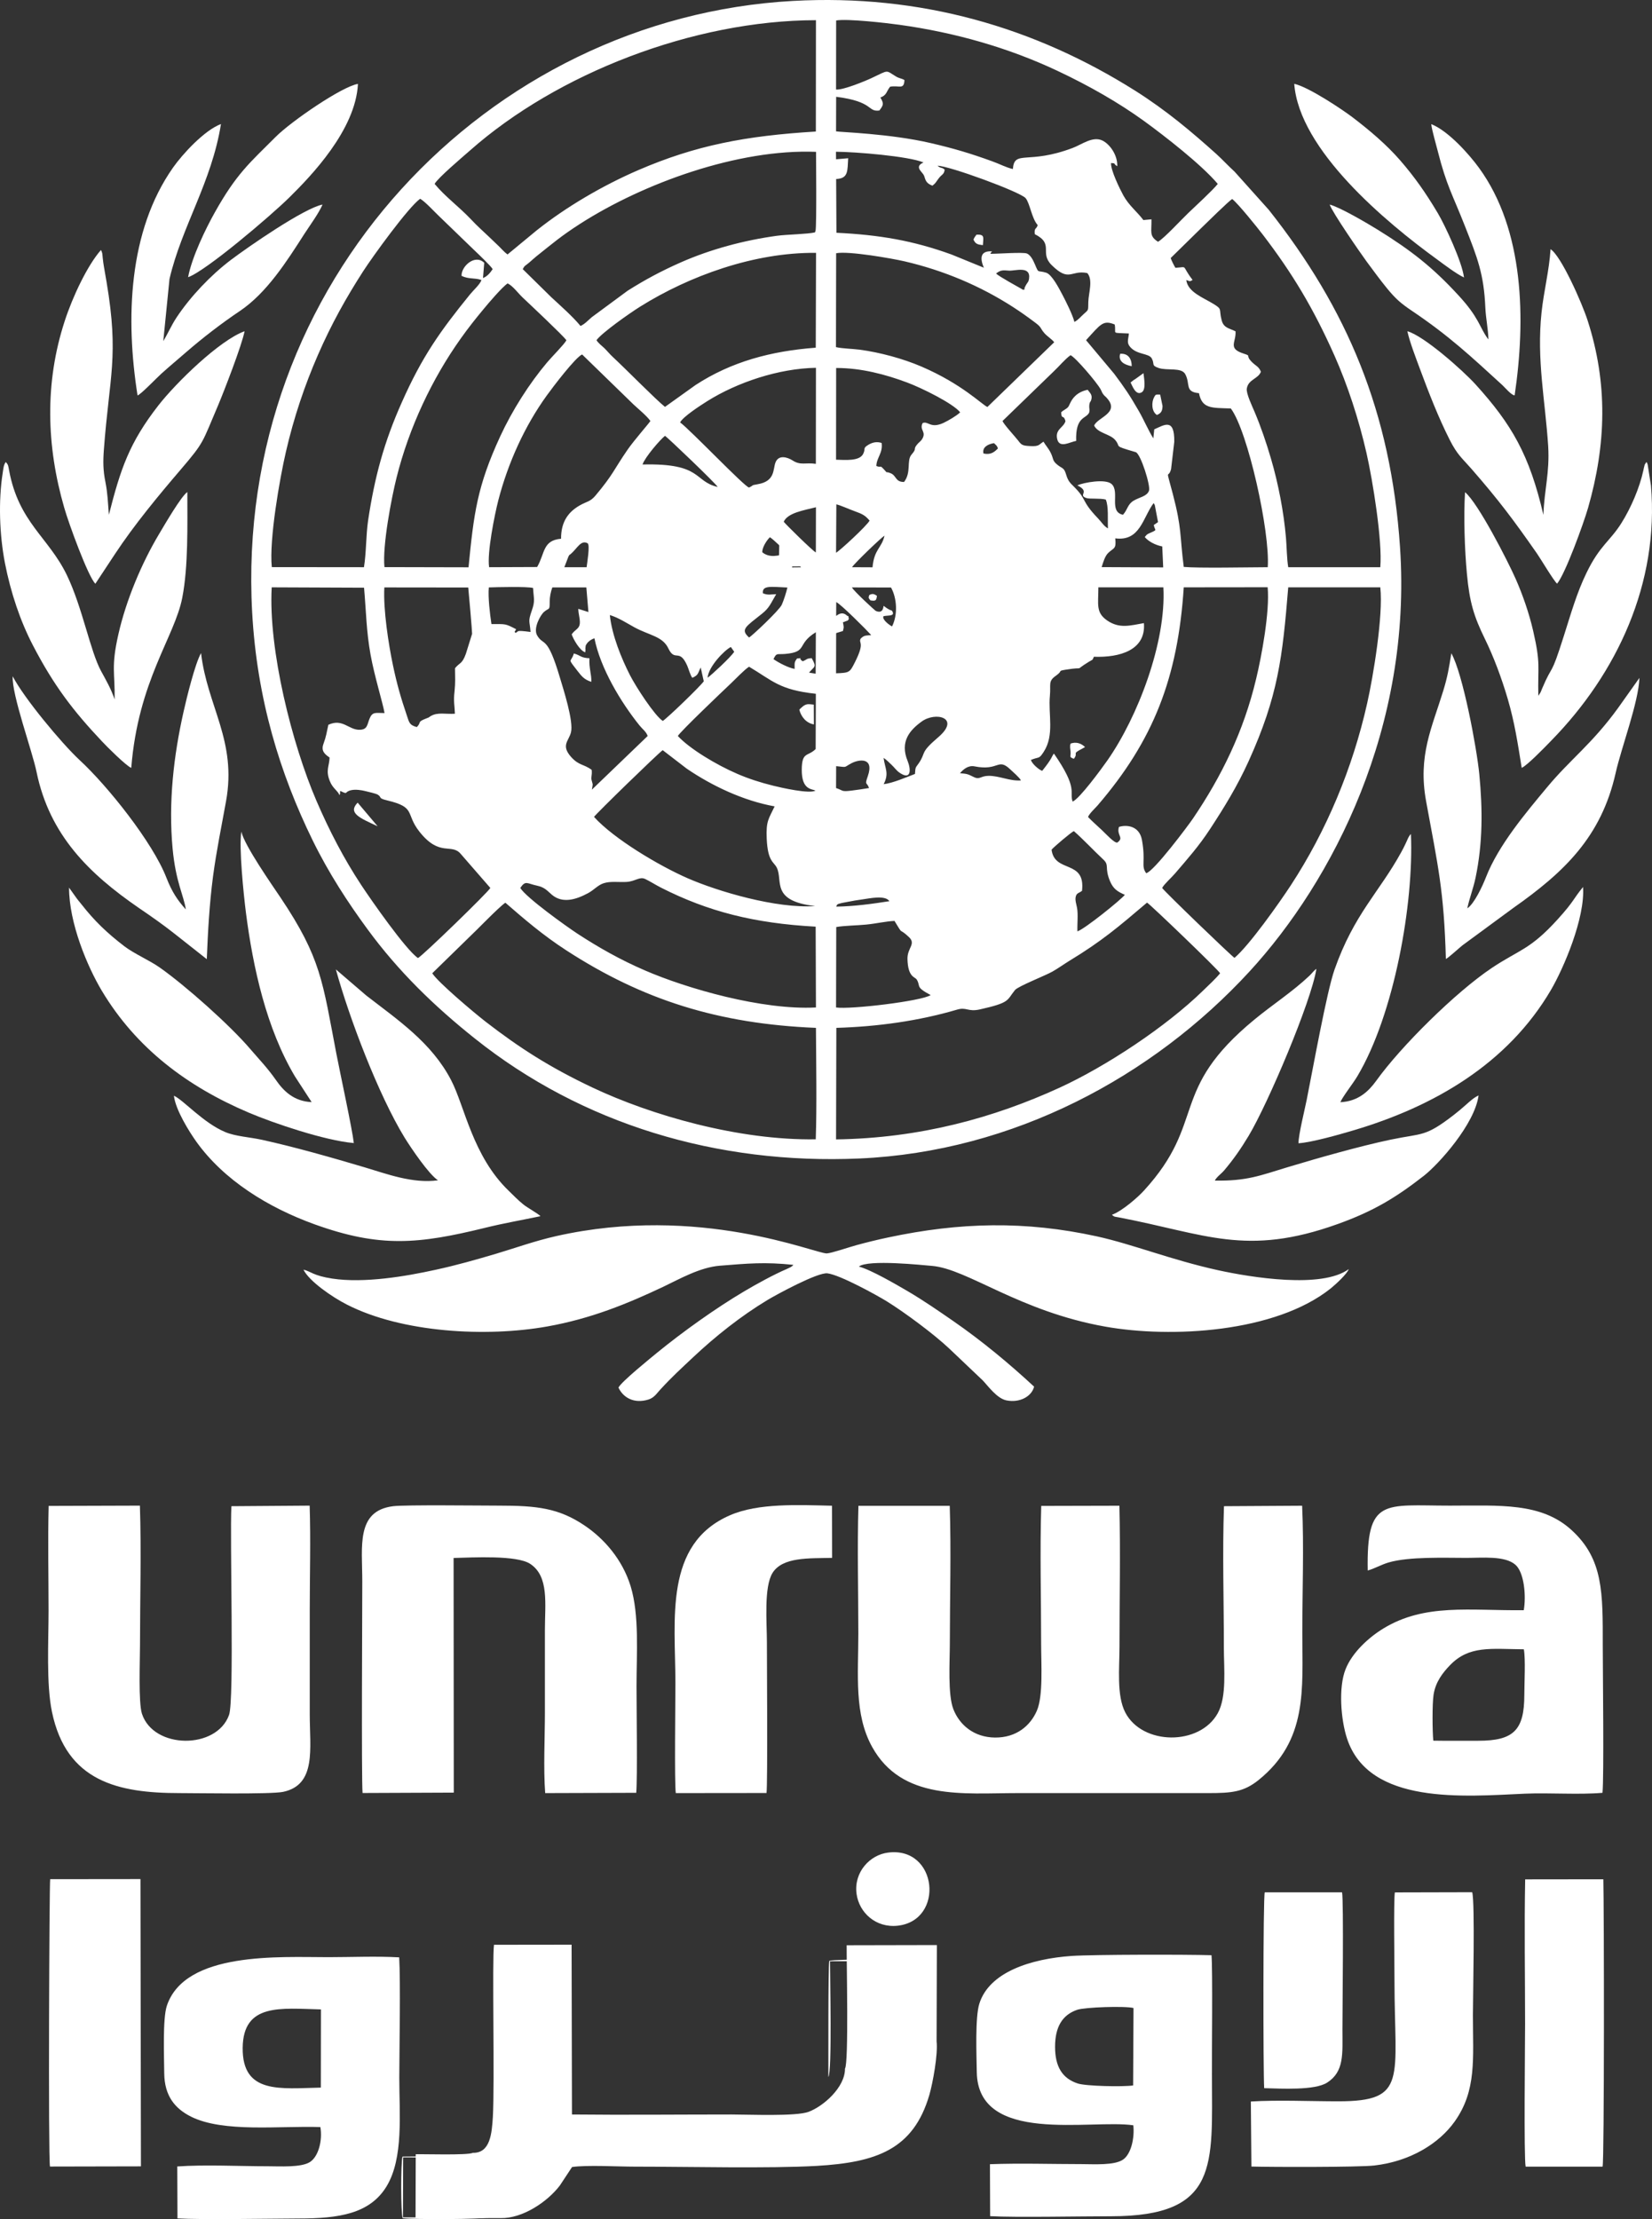
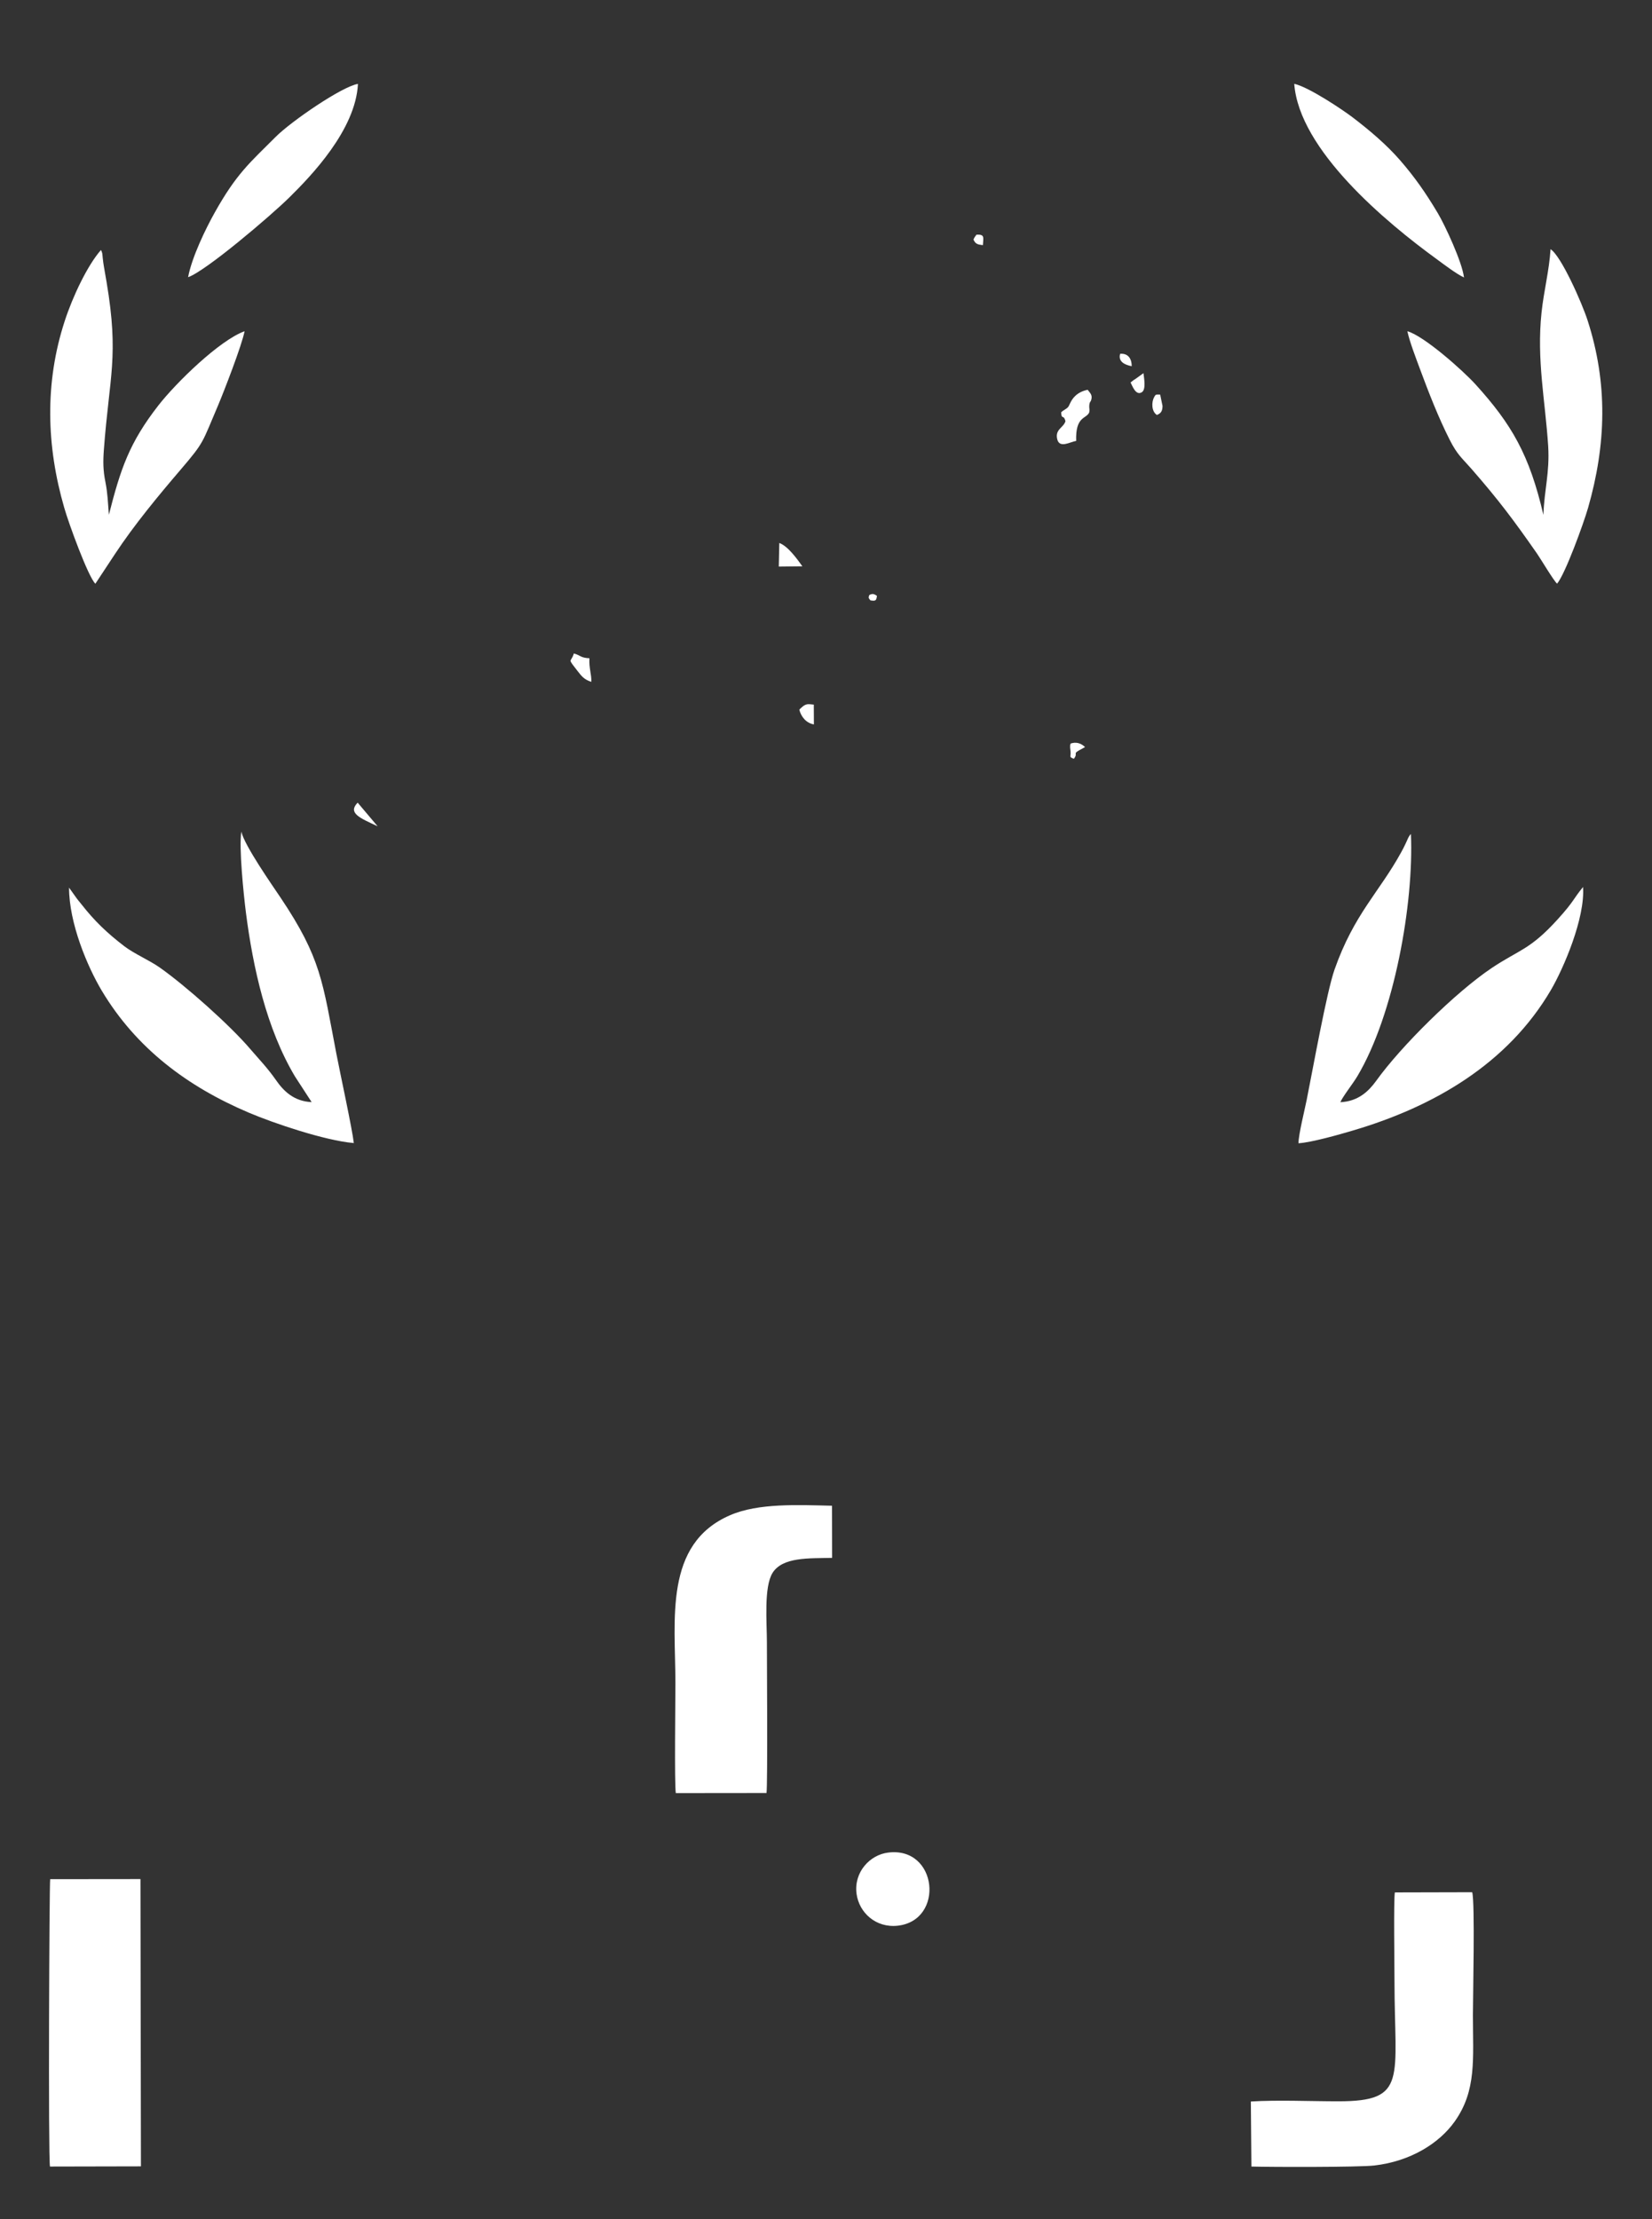
<svg xmlns="http://www.w3.org/2000/svg" width="70px" height="94px" viewBox="0 0 70 94" version="1.1">
  <rect x="0" y="0" width="70" height="94" fill="#333333" stroke="none" />
  <title>unrwa</title>
  <g id="Jak-pomoci" stroke="none" stroke-width="1" fill="none" fill-rule="evenodd">
    <g id="MacBook-Pro-16&quot;" transform="translate(-557, -582)" fill="#FFFFFF">
      <g id="unrwa" transform="translate(557, 582)">
-         <path d="M35.1,87.982 C35.262,87.773 35.167,83.707 35.171,83.079 L38.957,83.072 L38.945,86.891 C39.016,86.817 38.992,86.835 39,86.69 L38.996,83.057 C38.779,82.979 35.345,82.982 35.139,83.061 C35.088,83.348 35.104,87.317 35.1,87.982 L35.1,87.982 Z M20.644,93.926 L17.075,93.929 L17.083,91.387 C17.351,91.376 19.271,91.435 19.48,91.331 L17.055,91.353 C16.98,91.596 16.98,93.754 17.063,93.963 C17.398,94.019 20.585,94.015 20.644,93.926 L20.644,93.926 Z" id="Shape" fill-rule="nonzero" />
        <g id="Group" fill-rule="nonzero">
-           <path d="M35.438,43.54 C37.19,43.488 38.929,43.246 40.553,42.768 C40.956,42.648 41.007,42.871 41.513,42.76 C42.831,42.465 42.647,42.378 43.01,41.936 C43.141,41.777 44.311,41.319 44.594,41.156 C44.841,41.016 45.052,40.861 45.303,40.706 C46.7,39.858 47.389,39.265 48.603,38.234 C48.718,38.29 51.604,41.06 51.7,41.227 C51.513,41.458 51.218,41.729 50.967,41.972 C49.411,43.488 46.875,45.168 44.885,46.08 C42.106,47.35 38.993,48.213 35.426,48.265 L35.438,43.54 Z M19.861,39.719 C20.195,39.408 21.123,38.437 21.413,38.238 C22.206,38.927 23.01,39.619 24.001,40.26 C27.237,42.358 30.442,43.369 34.574,43.54 C34.582,44.997 34.614,46.86 34.566,48.261 C31.302,48.313 27.596,47.246 25.096,46.064 C23.3,45.212 22.027,44.4 20.57,43.273 C20.068,42.883 18.555,41.606 18.316,41.227 L19.861,39.719 L19.861,39.719 Z M35.434,39.269 C35.761,39.209 36.354,39.201 36.704,39.165 C37.11,39.126 37.532,39.026 37.902,39.01 C38.308,39.683 38.05,39.257 38.511,39.691 C38.83,39.989 38.44,40.149 38.452,40.622 C38.471,41.399 38.766,41.375 38.842,41.49 C39.029,41.785 38.758,41.793 39.435,42.151 C39.061,42.406 36.031,42.768 35.426,42.676 L35.434,39.269 L35.434,39.269 Z M35.434,38.405 C35.47,38.325 35.438,38.302 35.669,38.25 C35.749,38.234 35.848,38.214 35.944,38.198 C36.127,38.162 36.326,38.126 36.537,38.099 C36.839,38.059 37.508,37.904 37.687,38.174 C36.967,38.286 36.206,38.393 35.434,38.405 L35.434,38.405 Z M22.046,37.613 C22.273,37.279 22.325,37.426 22.759,37.517 C23.093,37.589 23.193,37.74 23.388,37.904 C23.834,38.278 24.399,38.114 24.921,37.832 C25.183,37.689 25.331,37.494 25.577,37.414 C25.872,37.318 26.226,37.378 26.549,37.358 C26.931,37.334 27.098,37.119 27.341,37.235 C27.54,37.33 27.771,37.478 28.002,37.597 C30,38.612 31.951,39.11 34.562,39.253 L34.574,42.676 C32.297,42.796 29.101,41.876 27.321,41.104 C26.27,40.65 25.343,40.121 24.471,39.552 C23.997,39.241 22.289,38.019 22.046,37.613 L22.046,37.613 Z M44.558,35.993 C44.638,35.889 45.39,35.252 45.502,35.205 C45.948,35.599 46.302,35.989 46.752,36.411 C47.018,36.658 46.792,36.749 47.034,37.326 C47.174,37.657 47.353,37.768 47.663,37.904 C47.496,38.118 45.948,39.364 45.653,39.452 C45.641,39.142 45.689,38.731 45.637,38.453 C45.613,38.321 45.546,38.13 45.581,37.987 C45.621,37.82 45.709,37.84 45.848,37.736 C46.003,36.391 44.686,37.004 44.558,35.993 L44.558,35.993 Z M25.171,34.604 C25.231,34.492 27.918,31.881 28.081,31.777 L29.101,32.561 C30.167,33.286 31.493,33.919 32.823,34.158 C32.58,34.679 32.452,34.763 32.488,35.527 C32.532,36.51 32.791,36.498 32.918,36.761 C33.185,37.314 32.643,38.166 34.542,38.381 C32.898,38.497 30.414,37.76 29.14,37.203 C27.926,36.673 26.007,35.531 25.171,34.604 L25.171,34.604 Z M40.677,32.753 C40.812,32.597 41.019,32.41 41.29,32.462 C42.345,32.673 42.269,32.072 42.823,32.605 C42.918,32.697 43.209,32.944 43.26,33.059 C42.787,33.095 42.349,32.86 41.887,32.864 C41.561,32.868 41.517,33.027 41.298,32.932 C41.015,32.8 41.027,32.78 40.677,32.753 L40.677,32.753 Z M35.43,32.454 C35.932,32.502 35.717,32.522 36.087,32.327 C36.393,32.167 37.054,32.064 36.772,32.876 C36.628,33.29 36.728,33.103 36.823,33.381 C36.573,33.421 36.33,33.461 36.087,33.489 C35.633,33.545 35.749,33.489 35.426,33.381 L35.43,32.454 L35.43,32.454 Z M28.722,31.176 C28.842,30.973 30.593,29.305 30.96,28.959 C31.155,28.776 31.533,28.374 31.74,28.242 C32.739,28.836 33.022,29.222 34.57,29.389 L34.562,31.729 C34.224,32.064 33.977,31.825 33.973,32.609 C33.969,33.461 34.391,33.413 34.554,33.489 C34.304,33.64 33.101,33.366 32.779,33.286 C32.229,33.151 31.72,32.987 31.242,32.78 C30.351,32.398 29.212,31.71 28.722,31.176 L28.722,31.176 Z M37.44,32.104 C37.564,32.183 37.663,32.291 37.787,32.406 C37.894,32.506 37.99,32.645 38.113,32.729 C38.623,33.079 38.599,32.577 38.46,32.239 C38.117,31.411 38.559,30.925 39.049,30.567 C39.646,30.129 40.721,30.404 39.757,31.228 C38.949,31.917 39.26,31.857 38.925,32.339 C38.794,32.526 38.79,32.474 38.77,32.784 C38.412,32.92 37.839,33.17 37.444,33.218 C37.683,32.749 37.5,32.561 37.44,32.104 L37.44,32.104 Z M32.775,27.92 C32.91,27.645 32.902,27.729 33.265,27.701 C34.248,27.617 33.738,27.287 34.57,26.781 L34.562,28.537 L34.28,28.493 C34.511,28.215 34.618,28.282 34.395,27.88 C34.148,27.892 34.208,27.94 34.009,28.012 C33.774,27.844 34.085,27.876 33.774,27.892 C33.651,28.059 33.671,28.067 33.671,28.334 C33.412,28.294 32.966,28.059 32.775,27.92 L32.775,27.92 Z M29.984,28.708 C30.016,28.246 30.685,27.55 30.968,27.406 L31.111,27.609 C30.944,27.86 30.151,28.589 29.984,28.708 L29.984,28.708 Z M49.244,37.613 C49.331,37.446 49.642,37.175 49.793,36.996 C50.331,36.367 50.796,35.849 51.282,35.105 C51.875,34.197 52.416,33.326 52.91,32.239 C54.156,29.484 54.343,27.86 54.586,24.879 L58.487,24.879 C58.619,26.069 58.185,28.668 57.93,29.795 C57.313,32.546 56.202,35.197 54.698,37.497 C54.208,38.246 52.934,40.049 52.309,40.575 C52.194,40.511 49.323,37.748 49.244,37.613 L49.244,37.613 Z M29.821,28.859 C29.658,29.09 28.292,30.404 28.085,30.539 C27.747,30.324 26.951,29.106 26.688,28.589 C26.338,27.9 25.932,26.925 25.84,26.053 C26.218,26.168 26.577,26.407 26.891,26.578 C27.52,26.917 28.077,26.953 28.32,27.466 C28.603,28.063 28.782,27.434 29.12,28.199 C29.184,28.346 29.248,28.601 29.335,28.712 C29.594,28.593 29.558,28.545 29.69,28.274 L29.821,28.859 L29.821,28.859 Z M35.717,26.73 C35.768,26.535 35.749,26.559 35.717,26.36 C35.729,26.352 35.745,26.352 35.753,26.348 C35.964,26.26 35.9,26.32 35.968,26.22 C35.92,25.993 35.983,26.16 35.876,26.065 C35.657,25.874 35.47,26.073 35.43,26.089 L35.434,25.504 C35.629,25.591 36.724,26.686 36.915,26.901 C36.672,26.929 36.624,26.901 36.469,27.052 C36.362,27.263 36.672,27.172 36.222,28.059 C36.007,28.485 35.995,28.501 35.426,28.521 L35.43,26.821 C35.442,26.813 35.458,26.809 35.47,26.805 L35.717,26.73 L35.717,26.73 Z M46.103,34.608 C46.159,34.46 46.397,34.245 46.505,34.122 C48.87,31.371 49.909,28.724 50.159,24.879 L53.714,24.875 C53.81,25.91 53.456,27.805 53.225,28.76 C52.699,30.973 51.764,32.884 50.542,34.683 C50.358,34.954 48.889,36.924 48.567,36.988 C48.336,36.673 48.555,36.51 48.388,35.583 C48.276,34.958 47.703,34.93 47.413,35.029 C47.301,35.392 47.647,35.471 47.345,35.69 C47.221,35.726 46.843,35.304 46.688,35.161 C46.489,34.978 46.29,34.799 46.103,34.608 L46.103,34.608 Z M25.072,32.613 C24.737,32.358 24.534,32.442 24.192,32.056 C23.766,31.57 24.097,31.391 24.192,31.029 C24.316,30.563 23.866,29.178 23.73,28.72 C23.181,26.861 23.034,27.391 22.759,26.913 C22.584,26.61 22.906,26.041 23.054,25.918 C23.28,25.727 23.292,25.878 23.292,25.484 C23.292,25.289 23.336,25.066 23.404,24.883 L24.845,24.883 L24.933,25.926 L24.503,25.79 C24.507,26.025 24.61,26.3 24.554,26.487 C24.503,26.654 24.351,26.682 24.224,26.873 C24.3,27.088 24.562,27.554 24.797,27.633 C24.801,27.621 24.801,27.609 24.801,27.602 L24.809,27.534 C24.817,27.391 24.789,27.613 24.809,27.426 C24.821,27.331 24.809,27.351 24.865,27.267 C24.937,27.16 25.048,27.088 25.187,27.036 C25.442,28.306 26.298,29.735 27.098,30.73 C27.23,30.894 27.373,30.981 27.444,31.176 L25.08,33.449 C25.128,33.139 25.128,33.302 25.068,33.047 C25.032,32.912 25.096,32.868 25.072,32.613 L25.072,32.613 Z M48.471,26.395 C47.894,26.495 47.436,26.642 46.915,26.284 C46.425,25.946 46.541,25.607 46.541,24.879 L49.295,24.879 C49.423,27.203 48.209,30.38 46.915,32.223 C46.66,32.585 45.741,33.839 45.45,33.955 C45.299,33.529 45.705,33.433 44.658,31.921 C44.546,32.06 44.61,32.096 44.16,32.653 C44.013,32.601 43.73,32.354 43.682,32.191 C44.045,32.04 44.013,32.175 44.224,31.849 C44.69,31.136 44.411,30.257 44.487,29.476 C44.534,28.987 44.399,28.859 44.745,28.621 C45.056,28.402 44.797,28.429 45.143,28.37 C46.087,28.215 45.418,28.473 46.147,28.027 C46.31,27.928 46.282,27.988 46.35,27.82 C47.44,27.86 48.563,27.546 48.471,26.395 L48.471,26.395 Z M20.824,26.435 C20.761,26.025 20.673,25.297 20.713,24.883 C21.039,24.871 22.353,24.839 22.588,24.907 C22.612,25.352 22.683,25.444 22.536,25.858 C22.361,26.356 22.448,26.284 22.48,26.77 C21.776,26.678 22.023,26.754 21.835,26.809 C21.78,26.718 21.82,26.774 21.843,26.698 L21.871,26.654 C21.394,26.407 21.441,26.439 20.824,26.435 L20.824,26.435 Z M16.011,33.664 C16.199,33.787 15.999,33.807 16.413,33.907 C17.648,34.201 17.162,34.46 17.775,35.232 C18.635,36.319 19.128,35.702 19.523,36.172 L20.777,37.613 C20.705,37.772 17.942,40.455 17.711,40.583 C17.194,40.232 15.717,38.114 15.299,37.478 C14.578,36.383 13.961,35.205 13.404,33.911 C12.377,31.522 11.366,27.526 11.513,24.879 L15.426,24.895 C15.514,25.89 15.522,26.742 15.701,27.729 C15.86,28.621 16.23,29.811 16.294,30.205 C15.912,30.205 15.781,30.133 15.653,30.456 C15.558,30.694 15.57,30.898 15.259,30.913 C14.781,30.937 14.527,30.416 13.913,30.702 C13.834,31.049 13.83,31.172 13.703,31.518 C13.591,31.825 13.786,31.964 13.965,32.088 C13.953,32.466 13.794,32.621 13.969,33.071 C14.097,33.405 14.3,33.473 14.387,33.684 C14.447,33.533 14.375,33.592 14.423,33.505 C14.789,33.684 14.554,33.537 14.897,33.469 C15.072,33.433 15.319,33.469 15.474,33.509 C15.593,33.541 15.932,33.612 16.011,33.664 L16.011,33.664 Z M19.276,30.233 C18.898,30.261 18.547,30.157 18.253,30.332 C18.133,30.404 18.221,30.372 18.074,30.428 C17.644,30.595 17.882,30.575 17.663,30.798 C17.353,30.718 17.341,30.615 17.238,30.304 C16.983,29.556 16.812,28.955 16.648,28.167 C16.465,27.295 16.234,25.826 16.286,24.883 L19.841,24.887 C19.865,25.098 20.012,26.809 20.004,26.849 L19.741,27.693 C19.578,28.147 19.471,28.063 19.28,28.306 C19.284,28.688 19.3,28.899 19.26,29.293 C19.208,29.711 19.264,29.874 19.276,30.233 L19.276,30.233 Z M32.325,25.13 C32.289,24.783 32.671,24.859 33.364,24.887 C33.328,25.062 33.201,25.456 33.125,25.619 C33.022,25.85 31.863,26.941 31.74,27.004 C31.362,26.662 31.589,26.555 32.293,25.993 C32.608,25.743 32.671,25.536 32.89,25.169 C32.655,25.173 32.552,25.225 32.325,25.13 L32.325,25.13 Z M37.44,25.663 C37.432,25.675 37.436,26.029 37.102,25.874 C37.07,25.858 36.175,25.038 36.099,24.883 L37.755,24.887 C38.006,25.333 38.05,26.037 37.799,26.535 C37.691,26.483 37.373,26.252 37.432,26.105 C37.576,26.057 37.918,26.117 37.823,25.922 C37.771,25.798 37.803,25.942 37.44,25.663 L37.44,25.663 Z M33.571,23.688 C33.71,23.736 33.85,23.911 33.941,24.031 L33.563,24.035 L33.571,23.688 L33.571,23.688 Z M32.301,23.394 C32.289,23.187 32.5,22.868 32.624,22.757 C32.763,22.845 33.249,23.294 33.32,23.446 C32.974,23.545 32.6,23.641 32.301,23.394 L32.301,23.394 Z M24.089,23.569 C24.168,23.442 24.093,23.545 24.176,23.474 C24.451,23.247 24.606,22.857 24.897,23.012 C25.012,23.075 24.873,23.872 24.857,24.027 L23.913,24.027 L24.089,23.569 L24.089,23.569 Z M36.103,24.027 C36.206,23.86 37.329,22.781 37.48,22.689 C37.357,23.227 37.042,23.255 36.971,24.031 L36.103,24.027 Z M35.438,21.364 C35.649,21.416 35.979,21.571 36.214,21.654 C36.565,21.782 36.656,21.833 36.847,22.052 C36.736,22.267 35.581,23.334 35.426,23.414 L35.438,21.364 L35.438,21.364 Z M33.209,22.1 C33.38,21.722 34.053,21.619 34.574,21.487 L34.57,23.402 C34.435,23.338 33.268,22.188 33.209,22.1 Z M47.257,22.805 C48.312,22.94 48.42,21.933 48.881,21.312 C48.897,21.332 48.905,21.336 48.933,21.4 L49.069,22.116 L48.889,22.24 C48.933,22.474 49.045,22.431 48.814,22.538 C48.639,22.622 48.623,22.598 48.507,22.749 C48.651,22.924 48.937,23.087 49.248,23.147 L49.288,24.035 L46.68,24.023 C46.752,23.792 46.823,23.553 46.959,23.422 C47.198,23.191 47.305,23.275 47.257,22.805 L47.257,22.805 Z M27.226,19.676 C27.325,19.373 27.966,18.629 28.177,18.462 C28.276,18.514 30.331,20.48 30.41,20.627 C29.379,20.389 29.773,19.612 27.226,19.676 Z M41.672,19.21 C41.608,18.936 41.879,18.808 42.118,18.772 C42.233,18.88 42.241,18.876 42.285,18.995 C42.134,19.154 41.971,19.278 41.672,19.21 Z M28.818,17.893 C28.941,17.65 29.69,17.168 29.968,16.993 C31.238,16.197 32.99,15.608 34.574,15.58 L34.57,19.648 C34.136,19.584 33.925,19.724 33.591,19.509 C33.356,19.358 32.982,19.25 32.854,19.604 C32.751,19.895 32.843,20.389 32.102,20.512 C31.796,20.564 31.963,20.548 31.74,20.651 C31.581,20.655 29.216,18.175 28.818,17.893 L28.818,17.893 Z M20.725,24.027 C20.633,23.41 20.96,21.798 21.115,21.193 C21.529,19.596 22.241,18.036 23.165,16.758 C23.436,16.38 24.387,15.134 24.666,15.015 L26.843,17.132 C27.05,17.327 27.393,17.602 27.56,17.833 C27.488,17.948 26.851,18.669 26.585,19.059 C26.007,19.899 25.987,20.094 25.231,20.994 C25.004,21.264 24.861,21.236 24.546,21.42 C24.093,21.686 23.77,22.088 23.774,22.821 C22.986,22.888 23.097,23.442 22.759,24.019 L20.725,24.027 Z M35.43,15.588 C36.493,15.584 37.536,15.866 38.432,16.201 C39.037,16.424 40.394,17.093 40.685,17.467 C40.526,17.618 40.191,17.813 39.972,17.917 C39.423,18.167 39.335,17.825 39.096,17.92 C38.941,18.215 39.268,18.279 39.077,18.593 C39.001,18.713 38.937,18.729 38.854,18.836 C38.675,19.059 38.874,18.967 38.623,19.258 C38.404,19.513 38.627,19.998 38.308,20.416 C37.93,20.42 37.994,20.15 37.739,20.046 C37.476,19.939 37.655,20.102 37.448,19.875 C37.265,19.68 37.373,19.831 37.134,19.74 C37.138,19.393 37.417,19.19 37.357,18.764 C37.17,18.701 36.991,18.729 36.811,18.832 C36.529,18.999 36.7,18.991 36.569,19.238 C36.405,19.537 35.828,19.485 35.426,19.473 L35.43,15.588 L35.43,15.588 Z M44.646,15.735 C44.889,15.508 45.12,15.218 45.362,15.046 C45.585,15.15 46.469,16.193 46.632,16.483 C46.692,16.587 46.688,16.631 46.764,16.722 C46.823,16.794 46.851,16.798 46.923,16.886 C47.444,17.495 46.501,17.682 46.362,18.028 C46.525,18.358 47.03,18.374 47.253,18.637 C47.524,18.959 47.13,18.86 48.089,19.143 C48.101,19.147 48.117,19.151 48.125,19.154 C48.332,19.218 48.762,20.58 48.686,20.787 C48.599,21.029 48.28,21.061 48.034,21.209 C47.775,21.364 47.783,21.587 47.584,21.806 C46.967,21.678 47.464,20.822 47.098,20.5 C46.839,20.273 45.928,20.436 45.649,20.56 C46.222,20.838 45.649,20.97 46.035,21.097 C46.178,21.145 46.604,21.097 46.855,21.161 C46.983,21.463 46.927,21.993 46.947,22.383 C46.772,22.287 46.688,22.128 46.521,21.953 C45.784,21.185 46.083,21.189 45.502,20.611 C45.342,20.456 45.255,20.373 45.175,20.102 C45.084,19.795 45.016,19.859 44.805,19.688 C44.578,19.505 44.654,19.449 44.522,19.182 C44.427,18.987 44.303,18.864 44.216,18.709 C44.009,18.836 44.045,18.916 43.655,18.896 C43.332,18.88 43.288,18.856 43.145,18.665 C43.01,18.49 42.532,17.976 42.48,17.833 L44.646,15.735 L44.646,15.735 Z M35.43,10.727 C35.96,10.624 37.787,10.946 38.328,11.07 C39.988,11.456 41.533,12.109 42.922,13.004 C43.268,13.227 43.567,13.442 43.874,13.673 C44.152,13.88 44.065,13.9 44.26,14.119 C44.383,14.258 44.562,14.358 44.67,14.497 L41.839,17.24 C41.608,17.14 40.768,16.269 39.045,15.528 C38.268,15.194 37.289,14.927 36.421,14.812 C36.115,14.772 35.705,14.768 35.422,14.704 L35.43,10.727 L35.43,10.727 Z M25.275,14.41 C25.502,14.095 26.68,13.267 27.126,12.988 C29.208,11.687 31.959,10.684 34.578,10.711 L34.566,14.728 C32.667,14.871 30.991,15.321 29.475,16.308 L28.177,17.236 C27.763,16.901 26.565,15.679 25.976,15.13 C25.84,15.007 25.745,14.883 25.613,14.752 C25.486,14.632 25.359,14.545 25.275,14.41 L25.275,14.41 Z M16.29,24.023 C16.199,23.107 16.589,21.085 16.804,20.229 C17.333,18.112 18.304,16.05 19.527,14.334 C19.841,13.892 20.144,13.51 20.478,13.108 C20.701,12.837 21.274,12.164 21.509,12.005 C21.732,12.109 21.947,12.415 22.154,12.61 C22.437,12.877 23.866,14.218 24.001,14.414 C23.898,14.601 23.392,15.102 23.185,15.349 C22.425,16.249 21.704,17.383 21.191,18.494 C20.219,20.603 20.076,21.75 19.853,24.031 L16.29,24.023 L16.29,24.023 Z M46.019,14.41 C46.644,13.725 46.74,13.546 47.233,13.745 C47.313,14.175 47.046,14.083 47.835,14.127 C47.811,14.382 47.727,14.517 47.894,14.704 C48.189,15.038 48.682,14.955 48.806,15.186 C48.937,15.437 48.77,15.476 49.096,15.588 C49.451,15.711 50.064,15.548 50.223,15.851 C50.45,16.269 50.187,16.599 50.804,16.655 C50.936,17.327 51.346,17.272 52.154,17.303 C52.874,18.263 53.822,22.534 53.718,24.027 C52.866,24.031 50.776,24.071 50.159,24.015 C49.984,22.657 50.088,22.419 49.694,20.918 C49.375,19.704 49.495,20.341 49.622,19.871 L49.757,18.717 C49.773,17.682 49.327,18.004 48.909,18.187 L48.87,18.569 C48.667,18.247 48.471,17.789 48.264,17.427 C47.858,16.722 47.663,16.44 47.213,15.835 L46.019,14.41 L46.019,14.41 Z M42.206,11.587 C42.389,11.444 42.476,11.44 42.751,11.464 C43.006,11.484 43.686,11.237 43.603,11.81 C43.583,11.949 43.547,11.945 43.479,12.065 C43.436,12.141 43.456,12.113 43.416,12.188 C43.412,12.2 43.416,12.336 43.384,12.252 C43.38,12.244 43.376,12.276 43.368,12.284 C43.133,12.148 42.341,11.719 42.206,11.587 L42.206,11.587 Z M50.896,9.665 C51.079,9.489 52.094,8.486 52.213,8.431 C52.464,8.626 53.26,9.617 53.499,9.927 C54.773,11.591 55.657,13.068 56.549,15.07 C57.098,16.308 57.572,17.745 57.902,19.19 C58.161,20.325 58.583,22.912 58.487,24.027 L54.586,24.027 C54.526,23.673 54.522,23.159 54.491,22.789 C54.399,21.69 54.16,20.464 53.854,19.425 C53.655,18.744 53.428,18.08 53.157,17.439 C53.065,17.22 52.795,16.663 52.831,16.456 C52.898,16.065 53.312,16.054 53.428,15.747 C53.336,15.524 53.221,15.504 53.069,15.357 C52.731,15.031 53.061,15.094 52.699,14.979 C52.006,14.76 52.385,14.501 52.353,14.035 C52.086,13.9 51.851,13.9 51.764,13.562 C51.636,13.068 51.819,13.116 51.397,12.861 C50.987,12.61 50.323,12.367 50.267,11.862 C50.418,11.906 50.398,11.945 50.534,11.858 C50.032,11.213 50.374,11.309 49.805,11.344 C49.761,11.273 49.63,11.022 49.606,10.93 L50.896,9.665 L50.896,9.665 Z M11.517,24.023 C11.398,22.861 11.855,20.257 12.114,19.143 C12.449,17.686 12.914,16.312 13.472,15.034 C14.049,13.713 14.67,12.606 15.39,11.488 C15.804,10.847 17.297,8.785 17.803,8.419 C18.022,8.546 18.408,8.972 18.607,9.159 L20.14,10.64 C20.283,10.775 20.796,11.265 20.876,11.4 C20.769,11.559 20.653,11.703 20.466,11.778 L20.518,11.133 C20.124,10.743 19.534,11.293 19.558,11.687 C19.885,11.838 20.108,11.758 20.402,11.862 C20.335,12.053 20.052,12.3 19.909,12.479 C18.659,14.019 17.89,15.094 17.023,17.049 C16.274,18.725 15.872,20.213 15.597,22.052 C15.506,22.677 15.522,23.414 15.422,24.027 L11.517,24.023 L11.517,24.023 Z M22.15,11.4 C22.234,11.237 22.253,11.269 22.429,11.118 C22.544,11.018 22.616,10.95 22.727,10.859 C23.424,10.305 23.762,10.007 24.586,9.477 C27.265,7.762 31.27,6.301 34.578,6.432 C34.578,6.667 34.606,9.537 34.558,9.768 C34.554,9.78 34.546,9.812 34.546,9.808 C34.546,9.8 34.538,9.832 34.534,9.844 C34.22,9.919 33.348,9.931 32.926,9.987 C31.525,10.178 30.108,10.56 28.858,11.11 C28.01,11.484 27.325,11.854 26.593,12.316 L25.072,13.438 C24.913,13.578 24.769,13.733 24.598,13.808 C24.276,13.414 23.718,12.921 23.364,12.594 L22.15,11.4 L22.15,11.4 Z M35.43,7.583 C35.96,7.563 35.904,7.228 35.94,6.703 L35.426,6.747 L35.422,6.428 C36.246,6.432 38.499,6.615 39.132,6.882 C38.754,7.049 39.025,7.24 39.128,7.392 C39.22,7.527 39.16,7.738 39.511,7.865 C39.67,7.738 39.646,7.722 39.785,7.543 C39.913,7.38 40.004,7.392 40.028,7.185 C39.881,7.061 39.905,7.165 39.725,7.021 C40.215,7.021 43.225,8.128 43.456,8.391 C43.639,8.602 43.718,9.259 43.969,9.533 C43.921,9.728 43.814,9.625 43.846,9.919 C44.686,10.341 44.029,10.7 44.558,11.225 C45.319,11.977 45.366,11.424 46.071,11.567 C46.326,11.854 46.123,12.423 46.115,12.789 C46.103,13.164 46.143,13.104 45.92,13.303 C45.776,13.43 45.713,13.534 45.526,13.637 C45.45,13.331 45.151,12.738 45.016,12.483 C44.865,12.196 44.57,11.627 44.327,11.551 C43.937,11.432 44.029,11.611 43.85,11.193 C43.778,11.022 43.671,10.807 43.515,10.739 C43.356,10.672 42.249,10.755 41.975,10.751 C41.927,10.64 41.923,10.811 41.999,10.692 C42.054,10.604 42.014,10.723 42.034,10.648 C41.493,10.612 41.541,10.99 41.688,11.34 L40.323,10.783 C38.679,10.186 37.245,9.947 35.442,9.86 L35.43,7.583 L35.43,7.583 Z M18.416,7.79 C18.547,7.543 19.594,6.655 19.909,6.38 C23.611,3.104 29.395,0.863 34.574,0.855 L34.57,5.572 C31.601,5.752 29.483,6.154 27.042,7.208 C25.522,7.865 23.973,8.777 22.739,9.76 L21.505,10.779 C21.362,10.676 21.222,10.508 21.111,10.405 C20.972,10.274 20.868,10.174 20.733,10.043 C20.454,9.776 20.231,9.585 19.956,9.29 C19.427,8.733 18.87,8.339 18.416,7.79 L18.416,7.79 Z M35.43,0.867 C35.904,0.784 37.576,0.975 38.109,1.05 C40.47,1.377 42.731,2.022 44.817,3.005 C46.151,3.634 47.413,4.354 48.483,5.131 C49.339,5.752 50.912,6.974 51.6,7.79 C51.413,8.036 50.621,8.765 50.35,9.024 C50.044,9.314 49.355,10.071 49.069,10.242 C48.682,9.991 48.802,9.832 48.79,9.29 L48.448,9.322 C48.189,8.972 47.846,8.721 47.6,8.279 C47.448,8.001 47.058,7.204 47.078,6.906 C47.313,6.918 47.146,6.926 47.341,7.041 C47.361,6.572 47.03,6.114 46.724,5.959 C46.31,5.748 45.84,6.122 45.458,6.265 C43.547,6.99 42.982,6.329 42.918,7.161 C42.624,7.093 42.341,6.938 42.046,6.834 C41.115,6.496 40.418,6.289 39.443,6.062 C37.699,5.656 35.585,5.6 35.426,5.564 L35.43,4.1 C37.042,4.303 36.744,4.748 37.261,4.681 C37.429,4.458 37.464,4.398 37.305,4.131 C37.58,4.032 37.556,3.873 37.715,3.674 C38.085,3.598 38.308,3.825 38.324,3.391 C38.205,3.319 38.113,3.327 37.966,3.24 C37.512,2.965 37.683,2.953 36.939,3.303 C36.688,3.423 35.729,3.821 35.426,3.793 L35.43,0.867 L35.43,0.867 Z M10.685,25.942 C10.888,29.62 11.867,32.776 13.245,35.591 C13.929,36.988 14.749,38.242 15.577,39.368 C16.879,41.144 18.4,42.621 20.124,43.994 C24.666,47.616 30.382,49.34 36.425,49.073 C42.934,48.783 48.838,45.614 52.942,41.156 C56.493,37.294 59.837,30.778 59.323,23.179 C58.937,17.451 57.082,13.084 53.762,8.888 L52.317,7.276 C51.987,6.97 51.807,6.767 51.541,6.524 C50.494,5.584 49.427,4.681 48.105,3.845 C43.842,1.158 39.009,-0.259 33.603,0.039 C20.677,0.752 9.913,11.949 10.685,25.942 L10.685,25.942 Z M36.374,63.786 C36.322,65.561 36.37,67.412 36.37,69.2 C36.37,70.955 36.186,72.603 36.951,73.992 C38.217,76.285 40.832,75.955 43.089,75.955 L51.194,75.955 C52.19,75.955 52.691,75.911 53.324,75.406 C55.422,73.718 55.183,71.564 55.183,69.156 C55.183,67.412 55.255,65.514 55.175,63.782 L51.863,63.802 C51.795,65.756 51.859,67.834 51.859,69.805 C51.859,70.696 51.987,71.871 51.6,72.571 C50.836,73.957 48.4,73.937 47.679,72.535 C47.309,71.819 47.436,70.653 47.436,69.757 C47.436,67.783 47.48,65.76 47.432,63.782 L44.12,63.79 C44.061,65.717 44.116,67.731 44.116,69.665 C44.116,70.454 44.208,71.831 43.937,72.46 C43.667,73.089 43.077,73.61 42.162,73.602 C41.266,73.594 40.657,73.065 40.398,72.404 C40.155,71.787 40.247,70.386 40.247,69.622 C40.247,67.711 40.307,65.705 40.243,63.786 L36.374,63.786 Z M12.859,53.782 C13.097,54.272 14.077,54.945 14.694,55.259 C17.042,56.461 20.617,56.645 23.177,56.191 C25.044,55.86 26.601,55.219 28.113,54.503 C28.798,54.177 29.658,53.683 30.502,53.615 C31.692,53.52 32.413,53.452 33.615,53.579 C33.563,53.639 33.607,53.603 33.527,53.659 C33.519,53.667 33.507,53.675 33.495,53.679 L33.336,53.755 C32.779,53.993 32.05,54.395 31.545,54.694 C30.319,55.419 28.925,56.418 27.847,57.297 C27.612,57.492 26.322,58.531 26.206,58.778 C26.401,59.196 26.859,59.475 27.476,59.284 C27.719,59.208 27.823,59.029 27.978,58.862 C28.491,58.305 28.83,58.002 29.379,57.484 C30.311,56.609 31.39,55.749 32.52,55.068 C32.882,54.849 34.65,53.886 35.06,53.938 C35.601,54.005 37.162,54.869 37.576,55.124 C38.324,55.586 39.578,56.517 40.215,57.118 L41.64,58.472 C41.859,58.699 42.241,59.24 42.647,59.32 C43.225,59.435 43.722,59.14 43.818,58.738 C42.779,57.775 41.62,56.808 40.37,55.944 C39.753,55.518 39.156,55.104 38.468,54.698 C37.974,54.411 36.923,53.794 36.393,53.651 C36.788,53.341 39.093,53.591 39.495,53.623 C40.999,53.751 43.181,55.546 46.831,56.195 C49.622,56.692 54.041,56.453 56.389,54.575 C56.6,54.403 57.082,53.962 57.15,53.759 C56.011,54.598 53.01,54.113 51.596,53.802 C49.614,53.364 48.014,52.712 46.481,52.373 C43.444,51.709 40.685,51.768 37.62,52.421 C37.15,52.521 36.764,52.616 36.306,52.74 C36.047,52.807 35.219,53.09 35.032,53.094 C34.546,53.106 29.634,50.996 23.567,52.361 C22.655,52.568 21.867,52.855 21.027,53.106 C20.167,53.361 19.347,53.595 18.464,53.786 C17.186,54.069 15.426,54.364 14.081,54.161 C13.269,54.037 13.169,53.854 12.859,53.782 L12.859,53.782 Z M20.036,91.193 C19.825,91.304 17.886,91.241 17.616,91.253 L17.608,93.963 L21.21,93.959 C22.146,93.979 23.197,93.267 23.722,92.578 L24.24,91.794 C24.889,91.702 26.167,91.778 26.879,91.778 C29.14,91.778 32.596,91.862 34.61,91.746 C37.118,91.599 38.702,91.062 39.379,88.741 C39.526,88.231 39.749,87.025 39.686,86.464 L39.698,82.392 L35.876,82.4 C35.868,83.068 35.968,87.399 35.804,87.626 C35.812,88.418 34.885,89.226 34.26,89.457 C33.722,89.656 31.732,89.569 31.003,89.569 C28.758,89.569 26.497,89.593 24.236,89.569 L24.22,82.376 L20.932,82.38 C20.848,82.953 20.964,88.291 20.884,89.668 C20.84,90.369 20.777,91.209 20.036,91.193 L20.036,91.193 Z M19.22,65.995 C20.052,65.975 21.899,65.868 22.468,66.246 C23.273,66.779 23.089,67.934 23.089,69.06 L23.089,72.535 C23.089,73.602 23.022,74.912 23.101,75.955 L26.959,75.943 C27.015,75.282 26.971,72.328 26.971,71.421 C26.971,70.052 27.098,68.419 26.72,67.185 C26.366,66.043 25.585,65.171 24.785,64.63 C23.679,63.877 22.735,63.778 21.143,63.778 C20.366,63.778 17.162,63.738 16.66,63.802 C15.076,63.997 15.351,65.506 15.351,66.974 C15.351,67.747 15.311,75.409 15.363,75.951 L19.228,75.935 L19.22,65.995 L19.22,65.995 Z M2.062,63.79 C2.023,65.251 2.058,66.759 2.058,68.228 C2.058,69.522 1.955,71.329 2.202,72.516 C2.815,75.465 5.008,75.955 7.608,75.955 C8.376,75.955 11.481,76.011 11.995,75.903 C13.416,75.605 13.125,74.068 13.125,72.627 L13.125,68.181 C13.125,66.732 13.169,65.223 13.121,63.778 L9.805,63.802 C9.734,65.167 9.933,72.002 9.706,72.643 C9.184,74.116 6.509,74.104 6.015,72.595 C5.86,72.117 5.932,70.33 5.932,69.705 C5.932,67.759 5.992,65.721 5.928,63.778 L2.062,63.79 L2.062,63.79 Z M60.733,73.734 C60.693,73.328 60.685,72.177 60.744,71.791 C60.828,71.234 61.147,70.844 61.437,70.541 C62.253,69.693 63.169,69.852 64.57,69.864 C64.646,70.278 64.59,71.313 64.59,71.791 C64.59,73.292 64.136,73.738 62.639,73.738 C62.006,73.734 61.366,73.746 60.733,73.734 L60.733,73.734 Z M57.954,66.525 C58.213,66.461 58.523,66.278 58.838,66.186 C59.705,65.931 61.218,65.991 62.13,65.991 C62.811,65.991 63.766,65.892 64.212,66.282 C64.582,66.604 64.674,67.595 64.566,68.208 C62.273,68.232 60.378,67.91 58.619,68.981 C58.01,69.351 57.297,69.992 57.014,70.712 C56.708,71.481 56.815,72.85 57.078,73.646 C58.014,76.472 62.046,76.094 64.626,75.979 C65.665,75.935 66.899,76.03 67.902,75.943 C67.97,75.282 67.914,70.78 67.914,69.705 C67.914,67.476 67.942,66.051 66.6,64.821 C65.311,63.635 63.551,63.778 61.433,63.778 C58.647,63.778 57.898,63.424 57.954,66.525 L57.954,66.525 Z M13.595,88.43 C11.883,88.466 10.263,88.717 10.283,86.746 C10.303,84.836 11.907,85.079 13.599,85.118 L13.595,88.43 L13.595,88.43 Z M16.915,82.913 C15.968,82.857 14.873,82.905 13.91,82.905 C11.851,82.905 7.843,82.654 7.07,84.963 C6.887,85.512 6.955,87.129 6.959,87.817 C6.967,88.793 7.425,89.322 8.085,89.656 C9.459,90.349 11.867,90.042 13.575,90.102 C13.671,90.659 13.499,91.348 13.133,91.583 C12.759,91.822 11.855,91.762 11.358,91.762 C10.156,91.762 8.691,91.687 7.512,91.77 L7.52,93.971 C8.531,94.031 11.433,93.979 12.656,93.975 C14.375,93.975 15.677,93.772 16.382,92.61 C17.106,91.408 16.919,89.545 16.919,88.004 C16.923,86.762 16.975,83.956 16.915,82.913 L16.915,82.913 Z M48.014,88.339 C47.584,88.402 46.019,88.371 45.665,88.255 C45.012,88.04 44.706,87.543 44.706,86.703 C44.706,85.871 45.004,85.353 45.645,85.134 C45.975,85.023 47.663,84.967 48.03,85.059 L48.014,88.339 Z M51.334,82.822 C50.319,82.79 46.342,82.79 45.41,82.853 C43.69,82.973 41.919,83.53 41.497,84.876 C41.314,85.453 41.378,87.057 41.389,87.77 C41.433,90.866 46.218,89.76 48.022,90.027 C48.081,90.58 47.922,91.245 47.592,91.476 C47.225,91.734 46.358,91.671 45.832,91.671 C44.566,91.671 43.217,91.627 41.947,91.675 L41.955,93.876 C43.006,93.936 45.832,93.88 47.082,93.88 C51.676,93.88 51.354,91.694 51.354,87.905 C51.346,87.045 51.389,83.351 51.334,82.822 L51.334,82.822 Z M51.477,50.009 C51.541,49.865 51.756,49.714 51.867,49.583 C52.265,49.113 52.576,48.667 52.906,48.118 C53.722,46.761 55.561,42.43 55.78,41.04 C55.657,41.124 55.605,41.219 55.482,41.335 C54.765,42.012 53.909,42.565 53.161,43.182 C49.487,46.203 51.163,47.497 48.467,50.439 C48.225,50.705 47.556,51.299 47.114,51.458 C47.229,51.549 47.186,51.529 47.389,51.565 C51.079,52.266 52.791,53.249 56.688,51.848 C58.197,51.306 59.14,50.737 60.338,49.802 C60.963,49.312 62.492,47.616 62.651,46.402 C62.444,46.498 62.273,46.661 62.11,46.804 C61.923,46.968 61.795,47.079 61.604,47.226 C60.374,48.178 60.287,47.991 58.937,48.273 C57.639,48.544 55.808,49.065 54.554,49.444 C53.396,49.794 52.838,50.033 51.477,50.009 L51.477,50.009 Z M14.232,41.064 C14.797,43.122 16.035,46.374 17.142,48.186 C17.417,48.631 18.177,49.754 18.559,49.997 C17.488,50.148 16.362,49.718 15.462,49.451 C14.081,49.041 12.484,48.584 11.079,48.277 C10.562,48.166 9.988,48.138 9.546,47.955 C8.607,47.561 7.775,46.597 7.369,46.414 C7.437,47.019 8.03,47.955 8.316,48.357 C9.483,49.989 11.358,51.151 13.336,51.864 C16.103,52.859 17.727,52.704 20.566,52.007 C21.354,51.812 22.106,51.685 22.902,51.517 C22.811,51.414 22.341,51.155 22.186,51.028 C21.947,50.837 21.784,50.662 21.561,50.447 C20.024,48.97 19.694,46.868 19.116,45.757 C18.292,44.165 16.843,43.194 15.522,42.171 L14.232,41.064 L14.232,41.064 Z" id="Shape" />
          <path d="M3.448,38.302 C3.36,38.19 3.273,38.095 3.185,37.963 L2.926,37.601 C2.926,39.098 3.695,40.933 4.316,41.972 C5.773,44.404 7.938,46.028 10.55,47.135 C11.581,47.573 13.754,48.313 14.992,48.42 C14.933,47.863 14.403,45.415 14.252,44.631 C13.667,41.582 13.611,40.59 11.883,38.015 C11.549,37.517 10.347,35.802 10.227,35.228 C10.116,35.905 10.327,37.911 10.418,38.64 C10.721,41 11.29,43.568 12.496,45.594 L13.205,46.685 C12.441,46.653 12.003,46.199 11.692,45.749 C11.33,45.232 10.98,44.874 10.601,44.432 C9.742,43.425 7.875,41.765 6.776,40.989 C6.342,40.682 5.697,40.407 5.271,40.085 C4.535,39.52 4.005,39.014 3.448,38.302 L3.448,38.302 Z M56.795,46.689 C56.891,46.454 57.321,45.913 57.512,45.594 C59.08,42.967 59.912,38.27 59.785,35.328 C59.674,35.435 59.642,35.571 59.558,35.738 C59.491,35.877 59.447,35.969 59.371,36.104 C58.448,37.788 57.377,38.716 56.549,41.068 C56.218,42.008 55.637,45.248 55.366,46.601 C55.279,47.035 55.024,48.05 55.02,48.428 C55.565,48.397 56.772,48.054 57.317,47.891 C60.756,46.88 63.885,45.061 65.717,41.936 C66.25,41.024 67.17,38.895 67.078,37.573 C66.624,38.13 66.716,38.154 66.007,38.938 C64.829,40.24 64.375,40.224 63.209,41.004 C61.696,42.016 59.371,44.308 58.312,45.785 C57.994,46.223 57.556,46.653 56.795,46.689 L56.795,46.689 Z M53.026,91.774 C53.862,91.798 57.568,91.806 58.233,91.73 C59.781,91.551 60.987,90.783 61.636,89.871 C62.576,88.55 62.412,87.216 62.412,85.361 C62.412,84.589 62.504,80.568 62.381,80.154 L59.104,80.162 C59.049,80.461 59.088,83.319 59.088,83.88 C59.088,88.072 59.67,89.011 56.708,89.011 C55.534,89.011 54.156,88.948 53.002,89.019 L53.026,91.774 L53.026,91.774 Z M32.48,75.951 C32.532,75.565 32.496,70.107 32.496,69.57 C32.496,68.734 32.361,67.229 32.735,66.628 C33.161,65.947 34.28,66.015 35.259,65.991 L35.255,63.782 C33.822,63.75 32.134,63.663 30.936,64.184 C28.117,65.402 28.619,68.61 28.619,71.286 C28.619,72.022 28.575,75.537 28.635,75.955 L32.48,75.951 L32.48,75.951 Z M2.126,79.601 C2.09,79.721 2.039,91.38 2.118,91.774 L5.972,91.766 L5.952,79.597 L2.126,79.601 L2.126,79.601 Z M4.041,24.727 L4.865,23.478 C5.689,22.228 6.72,20.986 7.664,19.883 C8.671,18.705 8.555,18.772 9.232,17.192 C9.487,16.591 10.259,14.597 10.363,14.031 C9.3,14.414 7.457,16.217 6.712,17.172 C5.478,18.756 5.108,19.863 4.614,21.806 C4.57,21.276 4.566,20.926 4.467,20.42 C4.367,19.927 4.363,19.553 4.403,19.027 C4.634,15.938 5.048,15.098 4.515,11.942 C4.475,11.695 4.439,11.524 4.399,11.269 C4.383,11.169 4.367,11.062 4.355,10.946 C4.351,10.914 4.343,10.803 4.339,10.783 C4.32,10.676 4.355,10.819 4.324,10.704 C4.3,10.62 4.296,10.624 4.276,10.592 C3.707,11.237 3.078,12.562 2.739,13.609 C1.891,16.213 1.963,18.892 2.723,21.511 C2.91,22.172 3.738,24.437 4.041,24.727 L4.041,24.727 Z M65.398,21.81 C64.805,19.262 64.057,17.976 62.524,16.284 C61.994,15.699 60.338,14.226 59.634,14.031 C59.733,14.489 60.008,15.198 60.167,15.628 C60.537,16.627 60.951,17.69 61.429,18.633 C61.752,19.27 61.951,19.405 62.341,19.851 C63.503,21.181 64.14,22.033 65.131,23.454 C65.283,23.673 65.852,24.628 65.979,24.723 C66.326,24.309 67.106,22.16 67.293,21.507 C68.061,18.82 68.133,16.245 67.273,13.578 C67.034,12.833 66.147,10.831 65.701,10.556 C65.645,11.46 65.414,12.336 65.319,13.243 C65.108,15.249 65.474,16.949 65.601,18.896 C65.669,20.034 65.438,20.715 65.398,21.81 L65.398,21.81 Z" id="Shape" />
-           <path d="M61.266,40.622 C61.385,40.563 61.795,40.184 61.967,40.045 L64.128,38.457 C66.266,36.952 67.85,35.459 68.459,32.745 C68.702,31.662 69.431,29.751 69.467,28.716 L68.571,29.978 C67.46,31.515 66.545,32.155 65.553,33.35 C64.666,34.416 63.495,35.798 62.966,37.155 C62.815,37.541 62.468,38.286 62.174,38.477 C62.257,38.071 62.428,37.637 62.524,37.179 C62.83,35.71 62.826,34.293 62.683,32.804 C62.576,31.69 61.983,28.525 61.497,27.673 C61.393,28.322 61.338,28.656 61.162,29.238 C60.677,30.826 60.072,32.004 60.43,33.951 C60.928,36.666 61.186,37.716 61.266,40.622 L61.266,40.622 Z M0.538,28.648 C0.494,29.429 1.37,31.817 1.549,32.701 C2.102,35.38 3.774,37.008 5.884,38.461 C6.386,38.803 6.895,39.157 7.365,39.528 L8.762,40.63 C8.81,39.452 8.874,38.29 9.025,37.135 C9.176,36.005 9.387,35.002 9.578,33.939 C10.044,31.383 8.782,29.922 8.519,27.665 C8.269,28.099 7.914,29.54 7.779,30.145 C7.353,32.036 7.134,33.991 7.313,35.937 C7.445,37.362 7.783,37.919 7.875,38.524 C7.528,38.142 7.285,37.78 7.054,37.187 C6.469,35.674 4.546,33.278 3.38,32.203 C2.604,31.483 1.007,29.556 0.538,28.648 L0.538,28.648 Z M64.626,79.609 C64.586,81.635 64.622,83.701 64.622,85.731 C64.622,86.528 64.566,91.424 64.646,91.778 L67.906,91.778 C67.982,91.547 67.97,80.716 67.938,79.605 L64.626,79.609 Z" id="Shape" />
-           <path d="M64.479,32.526 C64.701,32.43 65.41,31.706 65.721,31.383 C68.523,28.525 70.307,24.7 69.956,20.568 L69.817,19.684 C69.761,19.517 69.805,19.64 69.769,19.576 C69.729,19.616 69.741,19.592 69.705,19.668 C69.63,19.811 69.757,19.513 69.678,19.736 C69.666,19.768 69.642,19.883 69.634,19.927 C69.471,20.675 69.104,21.519 68.71,22.148 C68.221,22.932 67.787,23.099 67.221,24.274 C66.815,25.11 66.572,25.969 66.266,26.933 C65.681,28.784 65.824,28.031 65.334,29.19 C65.311,29.246 65.299,29.293 65.263,29.353 L65.183,29.472 C65.155,28.207 65.291,28.139 64.964,26.722 C64.789,25.961 64.514,25.181 64.232,24.54 C63.897,23.776 62.631,21.304 62.078,20.85 C62.014,21.853 62.062,23.314 62.158,24.313 C62.269,25.52 62.46,26.125 62.918,27.06 C63.292,27.824 63.627,28.72 63.889,29.612 C64.18,30.611 64.307,31.459 64.479,32.526 L64.479,32.526 Z M5.562,32.526 C5.856,28.832 7.401,26.981 7.723,25.321 C7.982,23.991 7.938,22.247 7.938,20.842 C7.671,21.029 6.987,22.208 6.74,22.622 C6,23.86 5.343,25.424 5.016,26.869 C4.698,28.27 4.877,28.493 4.857,29.628 C4.714,29.194 4.479,28.784 4.284,28.429 C3.822,27.582 3.496,25.739 2.835,24.365 C2.054,22.749 0.793,22.136 0.383,19.915 C0.351,19.752 0.359,19.688 0.243,19.572 C0.148,19.7 0.144,19.855 0.116,20.022 C-0.075,21.232 -0.02,22.657 0.207,23.84 C0.454,25.11 0.86,26.308 1.394,27.335 C2.277,29.035 3.101,30.113 4.32,31.403 C4.495,31.594 5.355,32.454 5.562,32.526 L5.562,32.526 Z M5.828,16.75 C5.96,16.718 6.652,15.994 6.843,15.823 C7.194,15.508 7.544,15.218 7.91,14.899 C8.571,14.326 9.383,13.697 10.167,13.172 C11.306,12.403 12.15,11.074 12.89,9.919 C13.133,9.545 13.507,9.036 13.667,8.665 C12.882,8.817 10.486,10.477 9.773,11.018 C8.933,11.655 8.074,12.555 7.48,13.45 C7.261,13.781 7.118,14.123 6.919,14.449 L7.182,11.818 C7.699,9.593 8.969,7.722 9.363,5.254 C8.667,5.513 7.739,6.52 7.333,7.097 C5.438,9.788 5.315,13.502 5.828,16.75 L5.828,16.75 Z M63.069,14.378 L63.022,14.318 C62.679,13.828 62.659,13.442 61.803,12.515 C60.709,11.324 59.793,10.608 58.38,9.732 C57.966,9.477 56.799,8.785 56.342,8.665 C56.461,9.008 57.631,10.7 57.91,11.082 C58.209,11.484 58.459,11.83 58.77,12.212 C59.128,12.646 59.343,12.841 59.817,13.16 C61.409,14.23 62.337,15.106 63.658,16.312 C63.778,16.424 64.049,16.75 64.18,16.746 C64.654,13.546 64.59,9.748 62.671,7.113 C62.253,6.536 61.362,5.537 60.645,5.258 C60.685,5.564 60.844,6.086 60.924,6.408 C61.294,7.869 61.545,8.232 62.07,9.569 C62.604,10.918 62.878,11.615 62.938,13.032 C62.958,13.474 63.057,13.936 63.069,14.378 L63.069,14.378 Z M53.567,88.454 C54.295,88.474 55.713,88.554 56.234,88.219 C56.967,87.75 56.883,86.997 56.883,85.966 C56.883,85.162 56.939,80.537 56.867,80.158 L53.591,80.158 C53.519,80.381 53.523,87.77 53.567,88.454 L53.567,88.454 Z" id="Shape" />
          <path d="M7.97,11.742 C8.718,11.484 11.461,9.151 12.261,8.363 C13.157,7.479 15.072,5.509 15.167,3.554 C14.491,3.662 12.341,5.139 11.684,5.795 C10.589,6.89 10.02,7.356 9.101,9 C8.718,9.68 8.129,10.895 7.97,11.742 L7.97,11.742 Z M62.034,11.754 C61.955,11.098 61.23,9.545 60.928,9.036 C60.398,8.144 59.928,7.483 59.327,6.79 C58.746,6.122 58.03,5.517 57.309,4.967 C56.879,4.641 55.454,3.686 54.841,3.55 C55.048,6.353 58.726,9.414 60.884,10.982 C61.182,11.201 61.704,11.599 62.034,11.754 L62.034,11.754 Z M36.294,80.218 C36.401,81.018 37.11,81.675 38.042,81.572 C40.036,81.345 39.733,78.208 37.632,78.475 C36.859,78.57 36.175,79.303 36.294,80.218 L36.294,80.218 Z M44.964,17.467 C44.984,17.805 45.06,17.53 45.147,17.837 C45.076,18.116 44.686,18.183 44.801,18.617 C44.905,19.003 45.354,18.713 45.601,18.677 C45.565,17.614 46.031,17.757 46.155,17.467 C46.178,17.307 46.147,17.296 46.155,17.188 C46.167,17.009 46.206,17.045 46.238,16.941 C46.306,16.722 46.174,16.635 46.087,16.511 C45.426,16.647 45.342,17.144 45.267,17.232 C45.179,17.339 45.06,17.367 44.964,17.467 L44.964,17.467 Z M25.056,28.883 C25.072,28.585 24.952,28.306 24.976,27.884 C24.586,27.864 24.614,27.761 24.316,27.681 C24.192,28.099 24.021,27.836 24.459,28.406 C24.642,28.64 24.745,28.784 25.056,28.883 L25.056,28.883 Z M33.87,30.066 C33.949,30.368 34.16,30.627 34.487,30.687 L34.483,29.847 C34.236,29.827 34.16,29.783 33.941,29.99 C33.893,30.038 33.905,30.018 33.87,30.066 L33.87,30.066 Z M47.906,16.201 C47.97,16.32 48.125,16.786 48.388,16.611 C48.567,16.491 48.475,16.01 48.452,15.807 L48.089,16.069 C48.081,16.073 48.069,16.077 48.057,16.085 L47.906,16.201 Z M49.16,16.714 C48.965,16.71 48.969,16.702 48.897,16.838 C48.794,17.033 48.786,17.427 49.021,17.578 C49.188,17.51 49.256,17.423 49.26,17.196 L49.16,16.714 Z M45.362,31.499 C45.323,31.626 45.354,31.722 45.362,31.829 C45.386,32.06 45.275,32.056 45.502,32.143 C45.721,31.861 45.366,31.964 45.884,31.698 C45.96,31.658 45.936,31.67 45.975,31.642 C45.792,31.471 45.581,31.419 45.362,31.499 L45.362,31.499 Z M47.954,15.512 C47.954,15.186 47.795,14.959 47.464,14.987 C47.365,15.321 47.671,15.46 47.954,15.512 Z M41.25,10.15 C41.334,10.337 41.421,10.357 41.648,10.385 C41.668,10.047 41.732,9.927 41.378,9.939 C41.322,10.023 41.286,10.047 41.25,10.15 L41.25,10.15 Z M36.883,25.432 C37.106,25.468 37.134,25.444 37.158,25.237 C37.038,25.165 36.991,25.13 36.839,25.201 C36.78,25.336 36.811,25.336 36.883,25.432 L36.883,25.432 Z" id="Shape" />
        </g>
        <path d="M33,24 L34,23.989 C33.758,23.655 33.389,23.138 33.021,23 L33,24 L33,24 Z" id="Path" fill-rule="nonzero" />
        <path d="M15.155,34 C14.728,34.439 15.239,34.647 16,35 L15.155,34 Z" id="Path" fill-rule="nonzero" />
      </g>
    </g>
  </g>
</svg>